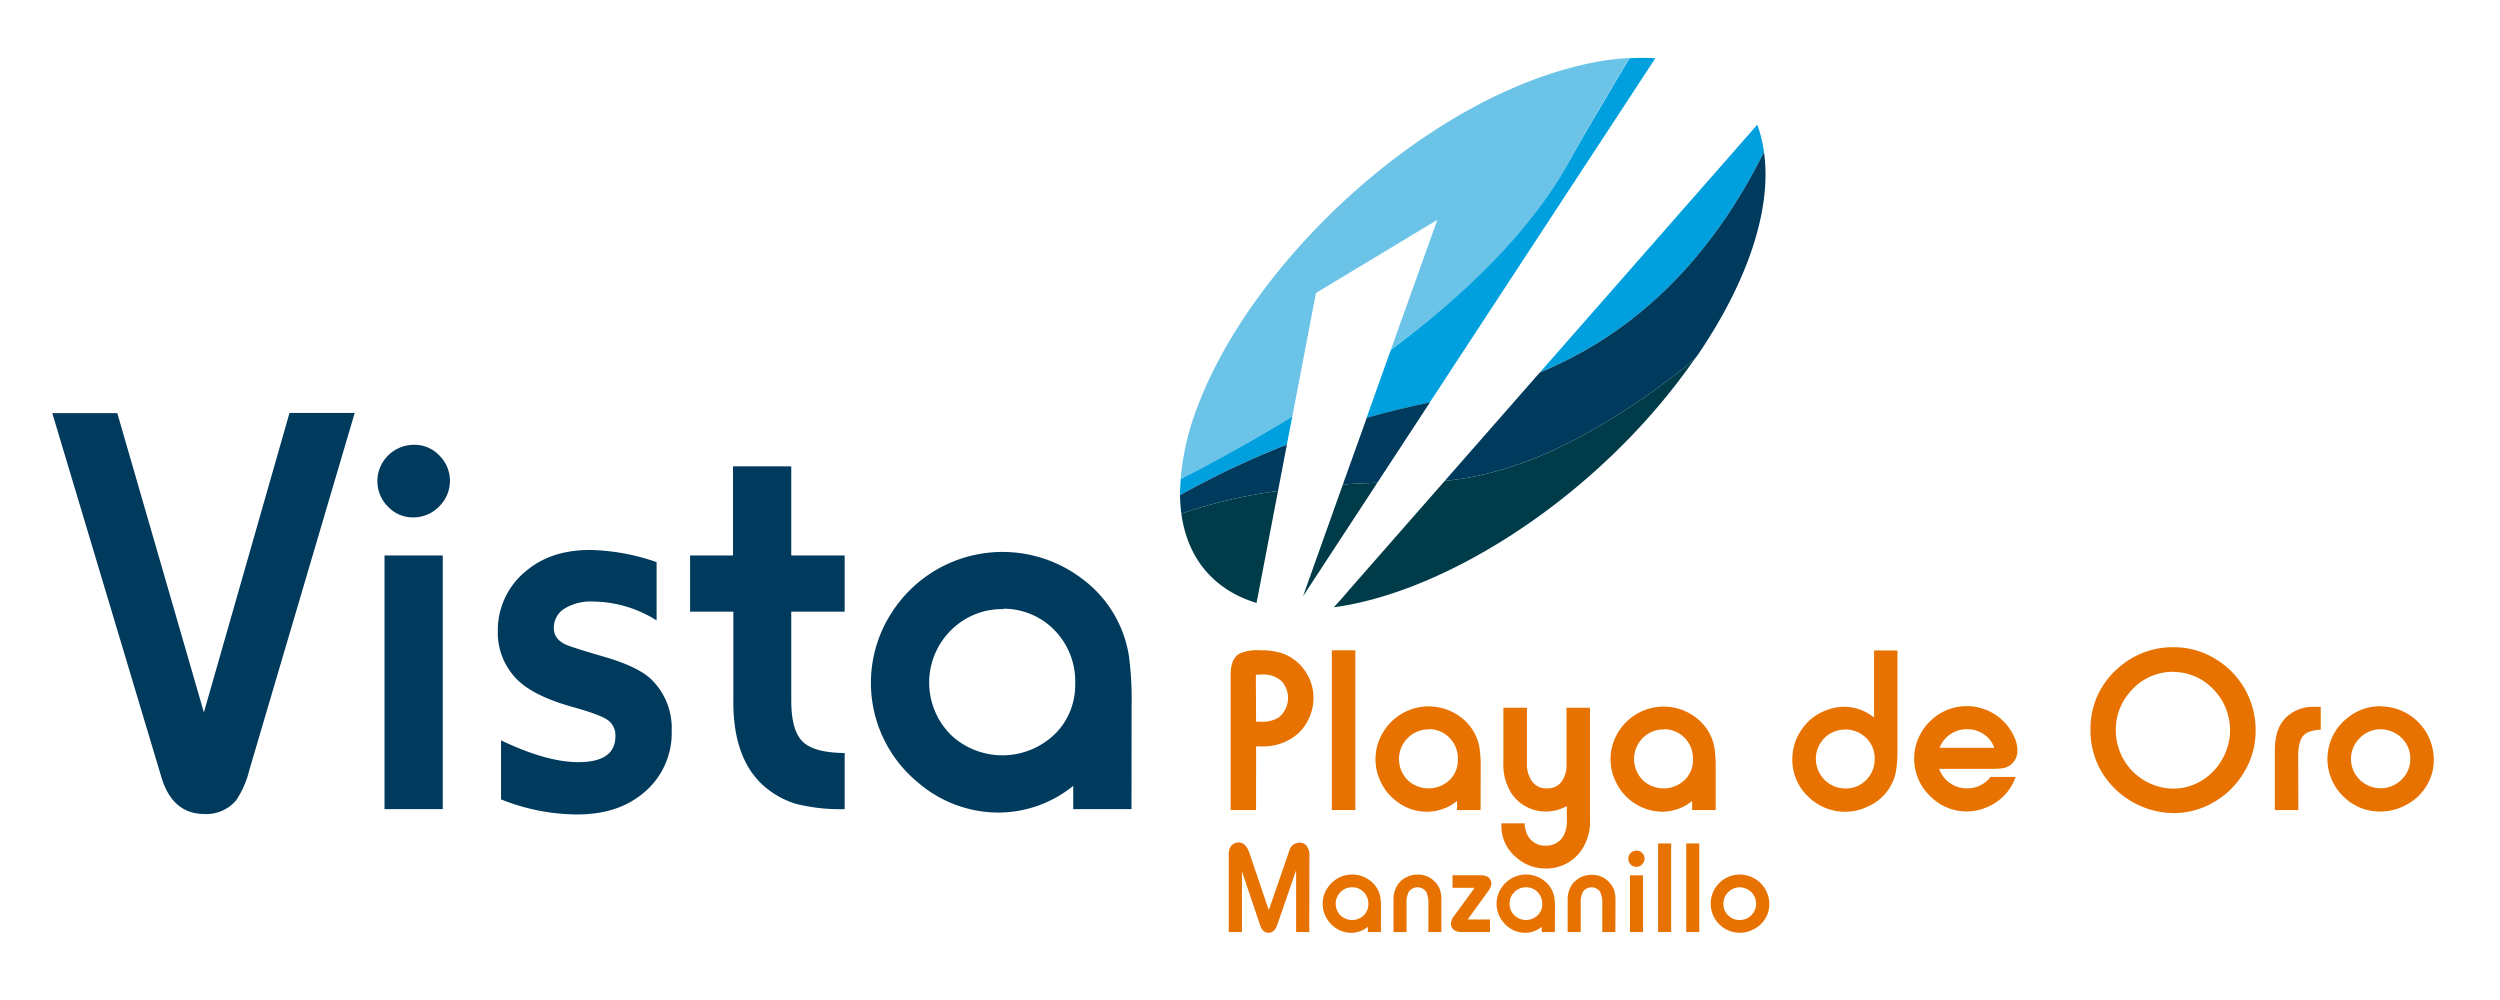
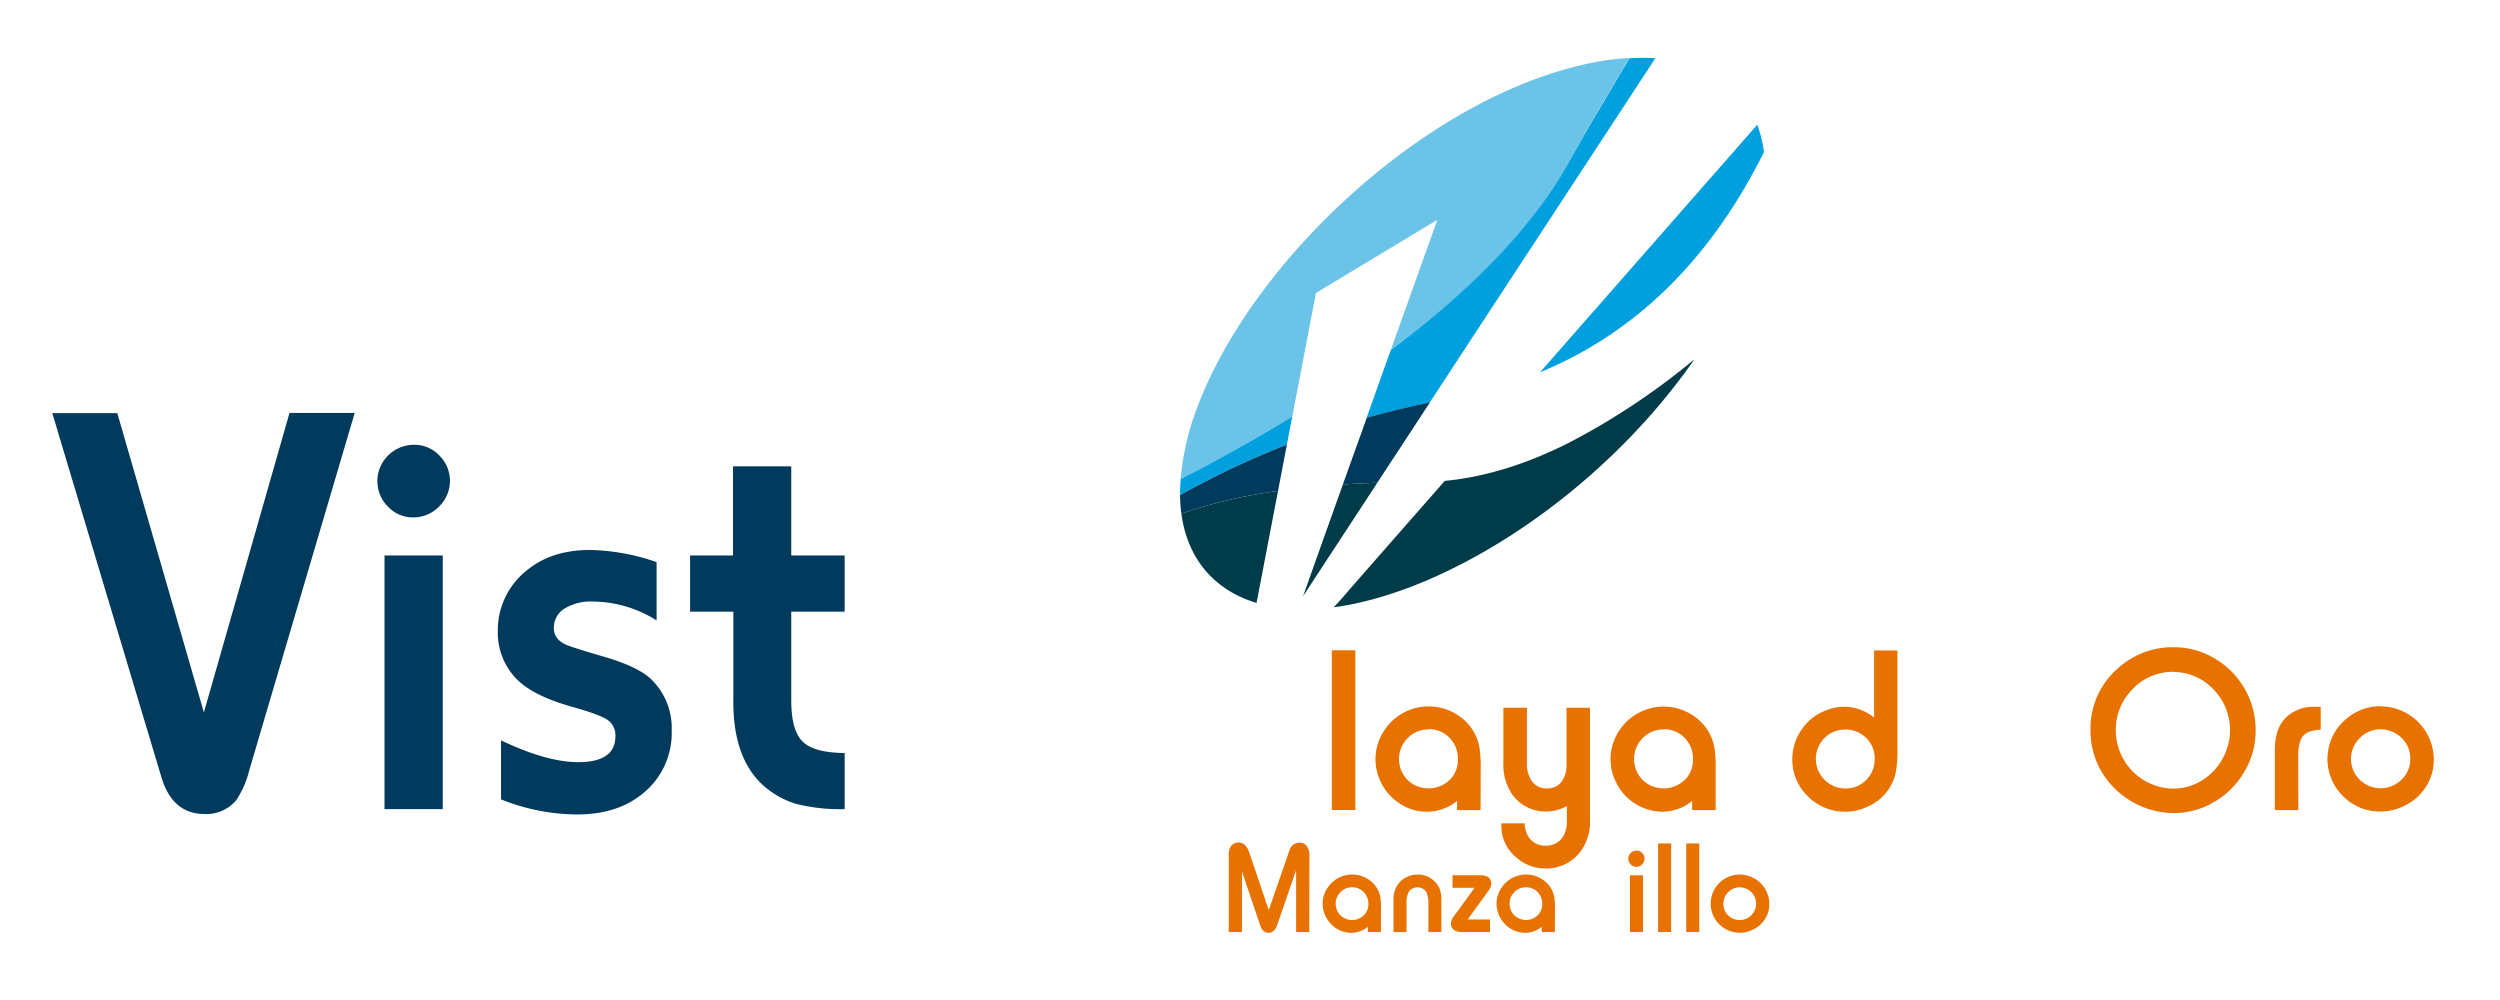
<svg xmlns="http://www.w3.org/2000/svg" id="Layer_1" data-name="Layer 1" width="515" height="206" viewBox="0 0 515 206">
  <defs>
    <style>.cls-1{fill:#e87200;}.cls-2{fill:#003a5d;}.cls-3{fill:none;}.cls-4{fill:#6bc4e8;}.cls-5{fill:#00a0df;}.cls-6{fill:#003b4a;}</style>
  </defs>
-   <path class="cls-1" d="M258.75,166.88h-5.23V138.93c0-2.11.58-3.52,1.74-4.25a9,9,0,0,1,4.31-.72,13.54,13.54,0,0,1,4.59.63,9.54,9.54,0,0,1,5,4.12,9.63,9.63,0,0,1,1.42,5.06,10,10,0,0,1-.92,4.18,9.8,9.8,0,0,1-2.5,3.37,10.94,10.94,0,0,1-7.31,2.44h-1.09Zm0-18.21,1.07,0a6.35,6.35,0,0,0,3.54-.84,5.14,5.14,0,0,0,.56-7.6,5.73,5.73,0,0,0-4-1.28l-1.21.05Z" />
  <rect class="cls-1" x="274.36" y="133.96" width="4.85" height="32.91" />
  <path class="cls-1" d="M305,166.88h-4.85V165a9.9,9.9,0,0,1-6.15,2.22,10.22,10.22,0,0,1-6.72-2.49,10.37,10.37,0,0,1-2.8-3.57,10.6,10.6,0,0,1,.63-10.61A10.93,10.93,0,0,1,301,147.8a9.9,9.9,0,0,1,3.8,6.39,27,27,0,0,1,.22,4.15Zm-10.63-16.62a6,6,0,0,0-4.51,1.91,6.11,6.11,0,0,0,.29,8.68,6.27,6.27,0,0,0,8.68-.39,5.75,5.75,0,0,0,1.49-4,6.13,6.13,0,0,0-2.09-4.83,6,6,0,0,0-3.86-1.42" />
  <path class="cls-1" d="M327.53,145.8v22.84a10.56,10.56,0,0,1-1.88,6.7,8.83,8.83,0,0,1-7.19,3.57,9,9,0,0,1-6.17-2.34,8.27,8.27,0,0,1-3-6.44v-.53h4.8a5.46,5.46,0,0,0,.63,2.53,4,4,0,0,0,3.66,2.08,4.07,4.07,0,0,0,3.72-2.05,6.73,6.73,0,0,0,.67-3.4v-2.71a8.82,8.82,0,0,1-4.2,1.12,8.44,8.44,0,0,1-7.11-3.6,10.87,10.87,0,0,1-1.76-6.56V145.8h4.85v11.43a6.12,6.12,0,0,0,1,3.66,3.56,3.56,0,0,0,3.09,1.52,3.62,3.62,0,0,0,3-1.32,5.77,5.77,0,0,0,1.06-3.69V145.8Z" />
  <path class="cls-1" d="M353.43,166.88h-4.85V165a9.94,9.94,0,0,1-6.15,2.22,10.74,10.74,0,0,1-9.52-6.06,10.56,10.56,0,0,1,.62-10.61,10.93,10.93,0,0,1,15.87-2.7,9.87,9.87,0,0,1,3.81,6.39,28.37,28.37,0,0,1,.22,4.15Zm-10.64-16.62a6,6,0,0,0-4.51,1.91,6.13,6.13,0,0,0,.29,8.68,6.27,6.27,0,0,0,8.68-.39,5.71,5.71,0,0,0,1.5-4,6.11,6.11,0,0,0-2.1-4.83,6,6,0,0,0-3.86-1.42" />
  <path class="cls-1" d="M390.87,134v20.38a23.86,23.86,0,0,1-.35,4.78,9.91,9.91,0,0,1-5.63,6.93,10.78,10.78,0,0,1-12.41-2,10.36,10.36,0,0,1-3.26-7.7,10.59,10.59,0,0,1,2.07-6.31,10.33,10.33,0,0,1,5-3.79,10.18,10.18,0,0,1,3.62-.7,9.94,9.94,0,0,1,6.15,2.22V134Zm-10.65,16.3a5.88,5.88,0,0,0-4.63,2,6.09,6.09,0,0,0,.58,8.63,6,6,0,0,0,4,1.49,5.77,5.77,0,0,0,4.37-1.85,6,6,0,0,0,1.64-4.2,5.77,5.77,0,0,0-2-4.58,6.12,6.12,0,0,0-4-1.52" />
-   <path class="cls-1" d="M415.23,160.05a10.67,10.67,0,0,1-2.07,3.52,10.82,10.82,0,0,1-3.69,2.65,10.5,10.5,0,0,1-11.63-2,10.67,10.67,0,0,1-2.53-12.41,10.94,10.94,0,0,1,2.78-3.7,10.73,10.73,0,0,1,16.74,3.46,7,7,0,0,1,.76,3,3.61,3.61,0,0,1-2.82,3.65,13.43,13.43,0,0,1-2.53.16H399.48a5.78,5.78,0,0,0,2.21,2.93,6,6,0,0,0,3.53,1.09,6,6,0,0,0,4.85-2.36Zm-4.41-6a5.48,5.48,0,0,0-2.13-2.78,5.9,5.9,0,0,0-3.44-1.05,6.07,6.07,0,0,0-3.44,1,6.15,6.15,0,0,0-2.26,2.82Z" />
  <path class="cls-1" d="M447.78,133.33a16.19,16.19,0,0,1,8.06,2.1,17.06,17.06,0,0,1,8.82,15.19,16.37,16.37,0,0,1-2.46,8.59,17.12,17.12,0,0,1-6.39,6.17,16.36,16.36,0,0,1-8.07,2.12,17.52,17.52,0,0,1-14.59-8.15,16.73,16.73,0,0,1-2.51-9,16.37,16.37,0,0,1,5.66-12.69,16.86,16.86,0,0,1,11.48-4.34m0,5.07a11.48,11.48,0,0,0-8.92,4.07,11.73,11.73,0,0,0-3,8,12,12,0,0,0,11.82,12,11.21,11.21,0,0,0,5.95-1.71A12,12,0,0,0,458,156a12,12,0,0,0-2.34-14.3,11.35,11.35,0,0,0-7.91-3.28" />
  <path class="cls-1" d="M473.46,166.88h-4.84v-12.4q0-4.46,2.36-6.75a8.14,8.14,0,0,1,5.93-2.12c.23,0,.61,0,1.16,0v4.71c-1.78.09-3,.52-3.64,1.29s-1,2.14-1,4.13Z" />
  <path class="cls-1" d="M490.47,145.51a11,11,0,0,1,10.89,11.07,10.16,10.16,0,0,1-1.59,5.45,10.6,10.6,0,0,1-4.34,3.9,11,11,0,0,1-5.06,1.24,10.53,10.53,0,0,1-7.86-3.33,10.73,10.73,0,0,1,1.13-16,10.59,10.59,0,0,1,6.83-2.36m0,4.75a6,6,0,0,0-4.61,2.08,6,6,0,0,0,.34,8.41,6.15,6.15,0,0,0,8.89-.51,5.77,5.77,0,0,0,1.43-3.83,5.85,5.85,0,0,0-2-4.56,6.31,6.31,0,0,0-4-1.59" />
  <path class="cls-1" d="M269.71,192H267V179.27l-3.89,11.26c-.37,1.08-1,1.62-1.78,1.62s-1.39-.48-1.71-1.46l-3.78-11.19V192h-2.72v-15.8a3.15,3.15,0,0,1,.4-1.8,1.9,1.9,0,0,1,1.62-.85c1,0,1.75.72,2.23,2.14l4,11.8,4.19-12.13a2.21,2.21,0,0,1,2.12-1.77,1.8,1.8,0,0,1,1.51.69,3,3,0,0,1,.55,1.92Z" />
  <path class="cls-1" d="M284.47,192h-2.69v-1.07a5.5,5.5,0,0,1-3.41,1.23,5.69,5.69,0,0,1-3.73-1.38,6.13,6.13,0,0,1-2.18-4.61,5.82,5.82,0,0,1,1-3.25,6.06,6.06,0,0,1,5.08-2.77,6,6,0,0,1,3.72,1.27,5.45,5.45,0,0,1,2.11,3.54,15.42,15.42,0,0,1,.12,2.3Zm-5.9-9.22a3.32,3.32,0,0,0-2.5,1.06,3.4,3.4,0,0,0,.16,4.81,3.48,3.48,0,0,0,4.82-.21,3.2,3.2,0,0,0,.83-2.19,3.38,3.38,0,0,0-1.17-2.68,3.3,3.3,0,0,0-2.14-.79" />
  <path class="cls-1" d="M296.93,192h-2.68v-5.66a5.71,5.71,0,0,0-.43-2.58,1.85,1.85,0,0,0-.76-.7,2.07,2.07,0,0,0-1.05-.28,2.22,2.22,0,0,0-1.05.27,2.07,2.07,0,0,0-.77.69,4.84,4.84,0,0,0-.44,2.41V192h-2.69V185.4a5.32,5.32,0,0,1,1.09-3.45,4.8,4.8,0,0,1,1.72-1.32,5.09,5.09,0,0,1,2.14-.47,4.73,4.73,0,0,1,3.81,1.75,4.2,4.2,0,0,1,.87,1.54,7.58,7.58,0,0,1,.24,2.12Z" />
  <path class="cls-1" d="M306.94,192H301.2a2.56,2.56,0,0,1-1.7-.45,1.63,1.63,0,0,1-.61-1.32,2.69,2.69,0,0,1,.62-1.5l4.26-5.84h-4.55v-2.58h5.52a3.74,3.74,0,0,1,1.57.23,1.44,1.44,0,0,1,.65.6,1.61,1.61,0,0,1,.26.87,2.93,2.93,0,0,1-.68,1.6l-4.2,5.8h4.6Z" />
  <path class="cls-1" d="M320.3,192h-2.69v-1.07a5.52,5.52,0,0,1-3.41,1.23,5.67,5.67,0,0,1-3.73-1.38,6.13,6.13,0,0,1-2.18-4.61,5.81,5.81,0,0,1,1-3.25,6.06,6.06,0,0,1,8.8-1.5,5.46,5.46,0,0,1,2.12,3.54,15.42,15.42,0,0,1,.12,2.3Zm-5.9-9.22a3.32,3.32,0,0,0-2.5,1.06,3.19,3.19,0,0,0-.92,2.33,3.23,3.23,0,0,0,1.08,2.48,3.47,3.47,0,0,0,4.81-.21,3.15,3.15,0,0,0,.83-2.19,3.4,3.4,0,0,0-1.16-2.68,3.32,3.32,0,0,0-2.14-.79" />
-   <path class="cls-1" d="M332.76,192h-2.69v-5.66a5.57,5.57,0,0,0-.43-2.58,1.88,1.88,0,0,0-.75-.7,2.12,2.12,0,0,0-1.05-.28,2.16,2.16,0,0,0-1,.27,2,2,0,0,0-.77.69,4.84,4.84,0,0,0-.44,2.41V192h-2.69V185.4A5.31,5.31,0,0,1,324,182a5,5,0,0,1,1.72-1.32,5.14,5.14,0,0,1,2.15-.47,4.73,4.73,0,0,1,3.81,1.75,4.2,4.2,0,0,1,.87,1.54,7.58,7.58,0,0,1,.24,2.12Z" />
  <path class="cls-1" d="M337.1,175.22a1.59,1.59,0,0,1,1.21.51,1.63,1.63,0,0,1,.47,1.18,1.73,1.73,0,0,1-1.7,1.66,1.58,1.58,0,0,1-1.16-.5,1.64,1.64,0,0,1-.49-1.18,1.6,1.6,0,0,1,.45-1.12,1.68,1.68,0,0,1,1.22-.55M338.46,192h-2.69V180.32h2.69Z" />
  <rect class="cls-1" x="341.57" y="173.75" width="2.69" height="18.25" />
  <rect class="cls-1" x="347.36" y="173.75" width="2.69" height="18.25" />
  <path class="cls-1" d="M358.43,180.16a6.09,6.09,0,0,1,6.05,6.14,5.7,5.7,0,0,1-.88,3,5.81,5.81,0,0,1-2.41,2.16,6,6,0,0,1-2.81.69,6,6,0,1,1,.05-12m0,2.63a3.35,3.35,0,0,0-2.55,1.15,3.21,3.21,0,0,0-.85,2.24,3.17,3.17,0,0,0,1,2.43,3.3,3.3,0,0,0,2.34.92,3.26,3.26,0,0,0,2.59-1.2,3.2,3.2,0,0,0,.79-2.13,3.25,3.25,0,0,0-1.11-2.53,3.5,3.5,0,0,0-2.25-.88" />
  <path class="cls-2" d="M73.07,85.06,51.37,158.6a19.75,19.75,0,0,1-2.69,6.22,8,8,0,0,1-6.52,2.87q-6.64,0-8.91-7.59l-22.48-75H24.16L42,146.76l17.64-61.7Z" />
  <path class="cls-2" d="M85.21,91.63a7.07,7.07,0,0,1,5.38,2.28,7.36,7.36,0,0,1-.23,10.52,7.32,7.32,0,0,1-5.27,2.15,7,7,0,0,1-5.17-2.21,7.42,7.42,0,0,1-.21-10.29,7.57,7.57,0,0,1,5.5-2.45m6,75.05h-12V114.42h12Z" />
  <path class="cls-2" d="M135.26,127.81a24.82,24.82,0,0,0-13.15-3.89,10.22,10.22,0,0,0-5.86,1.47,4.62,4.62,0,0,0-2.16,4q0,2.34,2.63,3.47,1.62.66,8.2,2.57,6.39,1.92,9.09,4.37a14,14,0,0,1,4.36,10.76,16,16,0,0,1-6.76,13.52q-5,3.7-12.79,3.7a42.51,42.51,0,0,1-15.61-3.11V152.51Q112.6,157,119.12,157q7.65,0,7.65-5.32a3.83,3.83,0,0,0-1.61-3.38c-1.08-.74-3.47-1.62-7.18-2.66q-8.19-2.28-11.6-5.8a13.67,13.67,0,0,1-3.83-9.81,15.68,15.68,0,0,1,6.16-12.67q5-4.06,12.86-4.07a44.22,44.22,0,0,1,13.69,2.51Z" />
  <path class="cls-2" d="M174,166.68a37.27,37.27,0,0,1-10-1.08,17.87,17.87,0,0,1-6.93-3.95q-6.17-5.73-6-17.7V126h-8.91V114.42H151V96.06h12v18.36h11V126H163v18.29c0,4.11.77,6.93,2.33,8.47s4.44,2.32,8.67,2.36Z" />
-   <path class="cls-2" d="M233.09,166.68h-12v-4.79a24.65,24.65,0,0,1-15.25,5.5,25.44,25.44,0,0,1-16.68-6.15,26.57,26.57,0,0,1-5.38-35.17,27.09,27.09,0,0,1,39.34-6.69,24.48,24.48,0,0,1,9.45,15.84,68.7,68.7,0,0,1,.54,10.29Zm-26.37-41.2a14.87,14.87,0,0,0-11.18,4.72,15.19,15.19,0,0,0,.71,21.53,15.52,15.52,0,0,0,21.53-1,14.19,14.19,0,0,0,3.71-9.81,15.1,15.1,0,0,0-5.21-12,14.75,14.75,0,0,0-9.56-3.53" />
  <path class="cls-3" d="M323.38,91.12c-8.42,4.25-17.07,7.13-25.76,7.94h0C306.31,98.25,315,95.37,323.38,91.12Z" />
  <path class="cls-3" d="M266.22,85.79h0c-6.65,4.08-13.06,7.68-18.82,10.72C253.16,93.47,259.57,89.87,266.22,85.79Z" />
  <path class="cls-3" d="M322.93,33.84q3.75-6.75,7.71-13.45-3.94,6.7-7.71,13.45c-8,14.22-21.68,27.24-36.43,38.26h0C301.25,61.08,315,48.07,322.93,33.84Z" />
  <path class="cls-3" d="M276.63,99.79q3.4-.23,7.1-.34h0c-2.46.09-4.83.2-7.1.35Z" />
  <path class="cls-4" d="M247.4,96.51c5.76-3,12.17-6.64,18.82-10.72l4.87-25.44,25-15.06L286.5,72.1c14.75-11,28.47-24,36.43-38.26q3.75-6.75,7.71-13.45,2.49-4.23,5-8.44a52,52,0,0,0-7.31.9c-34.14,6.71-70.34,40.78-81.67,71a54.14,54.14,0,0,0-3.45,14.83h0C244.57,98,246,97.27,247.4,96.51Z" />
  <path class="cls-5" d="M322.93,33.84c-8,14.23-21.68,27.24-36.43,38.26l-5,14c4.18-1.18,8.53-2.25,13-3.15L341,12a41,41,0,0,0-5.32,0q-2.54,4.2-5,8.44Q326.7,27.1,322.93,33.84Z" />
  <path class="cls-5" d="M266.22,85.79c-6.65,4.08-13.06,7.68-18.82,10.72-1.43.76-2.83,1.48-4.17,2.17h0c-.08,1.13-.15,2.24-.14,3.32a179.45,179.45,0,0,1,22-10.41Z" />
  <path class="cls-5" d="M363.38,31.32A26.53,26.53,0,0,0,362,25.69l-44.75,51C340.16,67.24,354.33,49.5,363.38,31.32Z" />
  <path class="cls-2" d="M276.63,99.79c2.27-.15,4.64-.26,7.1-.35L294.56,82.9c-4.5.9-8.85,2-13,3.15Z" />
-   <path class="cls-2" d="M317.2,76.73,297.62,99.06c8.69-.81,17.34-3.69,25.76-7.94l.11-.06A144.39,144.39,0,0,0,349.07,74c.25-.34.52-.68.75-1C360.41,57.38,365,42.64,363.38,31.32,354.33,49.5,340.16,67.24,317.2,76.73Z" />
  <path class="cls-2" d="M243.09,102a31.34,31.34,0,0,0,.27,3.81,103.71,103.71,0,0,1,19.91-4.67l1.83-9.55A179.45,179.45,0,0,0,243.09,102Z" />
  <path class="cls-6" d="M268.42,122.84l15.31-23.39q-3.69.12-7.1.34Z" />
  <path class="cls-6" d="M263.27,101.14a103.71,103.71,0,0,0-19.91,4.67c1.23,9.15,6.63,15.73,15.5,18.4,0-.29.1-.59.16-.9Z" />
  <path class="cls-6" d="M297.62,99.06,278,121.43c-1.21,1.45-2.29,2.66-3.25,3.67,23.55-3.14,55-23.28,74.31-51.1a144.39,144.39,0,0,1-25.58,17.06l-.11.06C315,95.37,306.31,98.25,297.62,99.06Z" />
</svg>